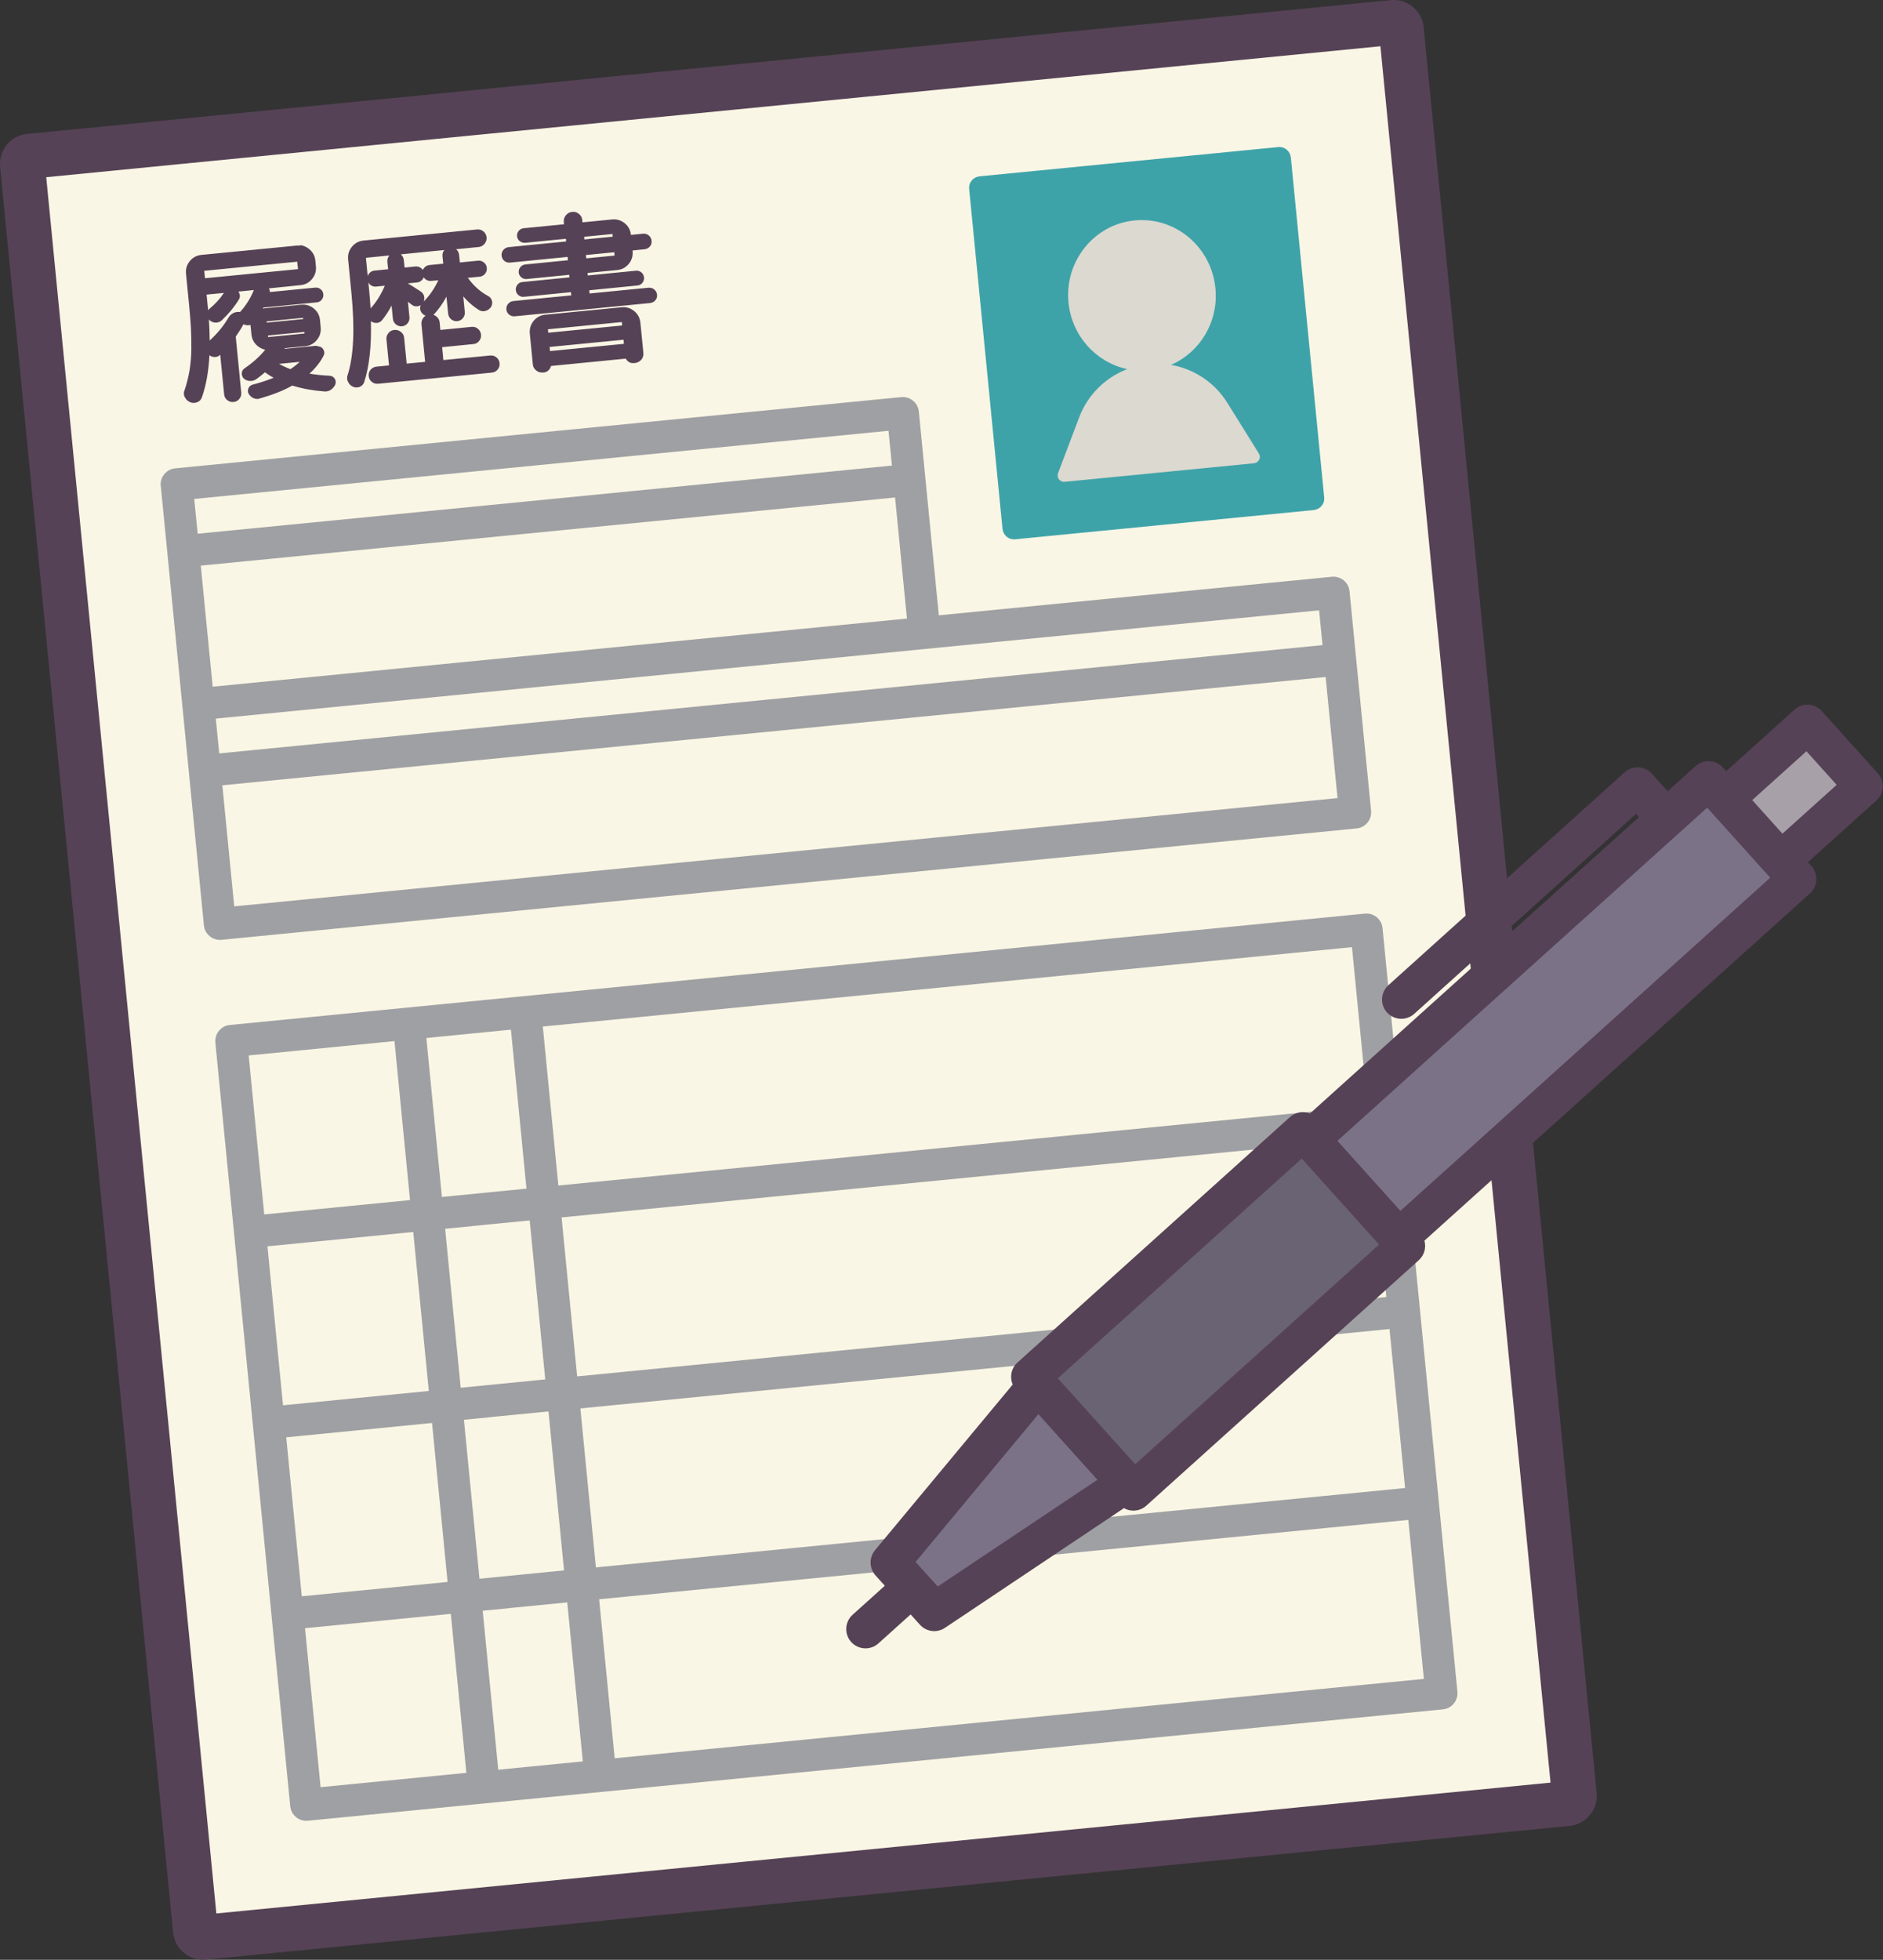
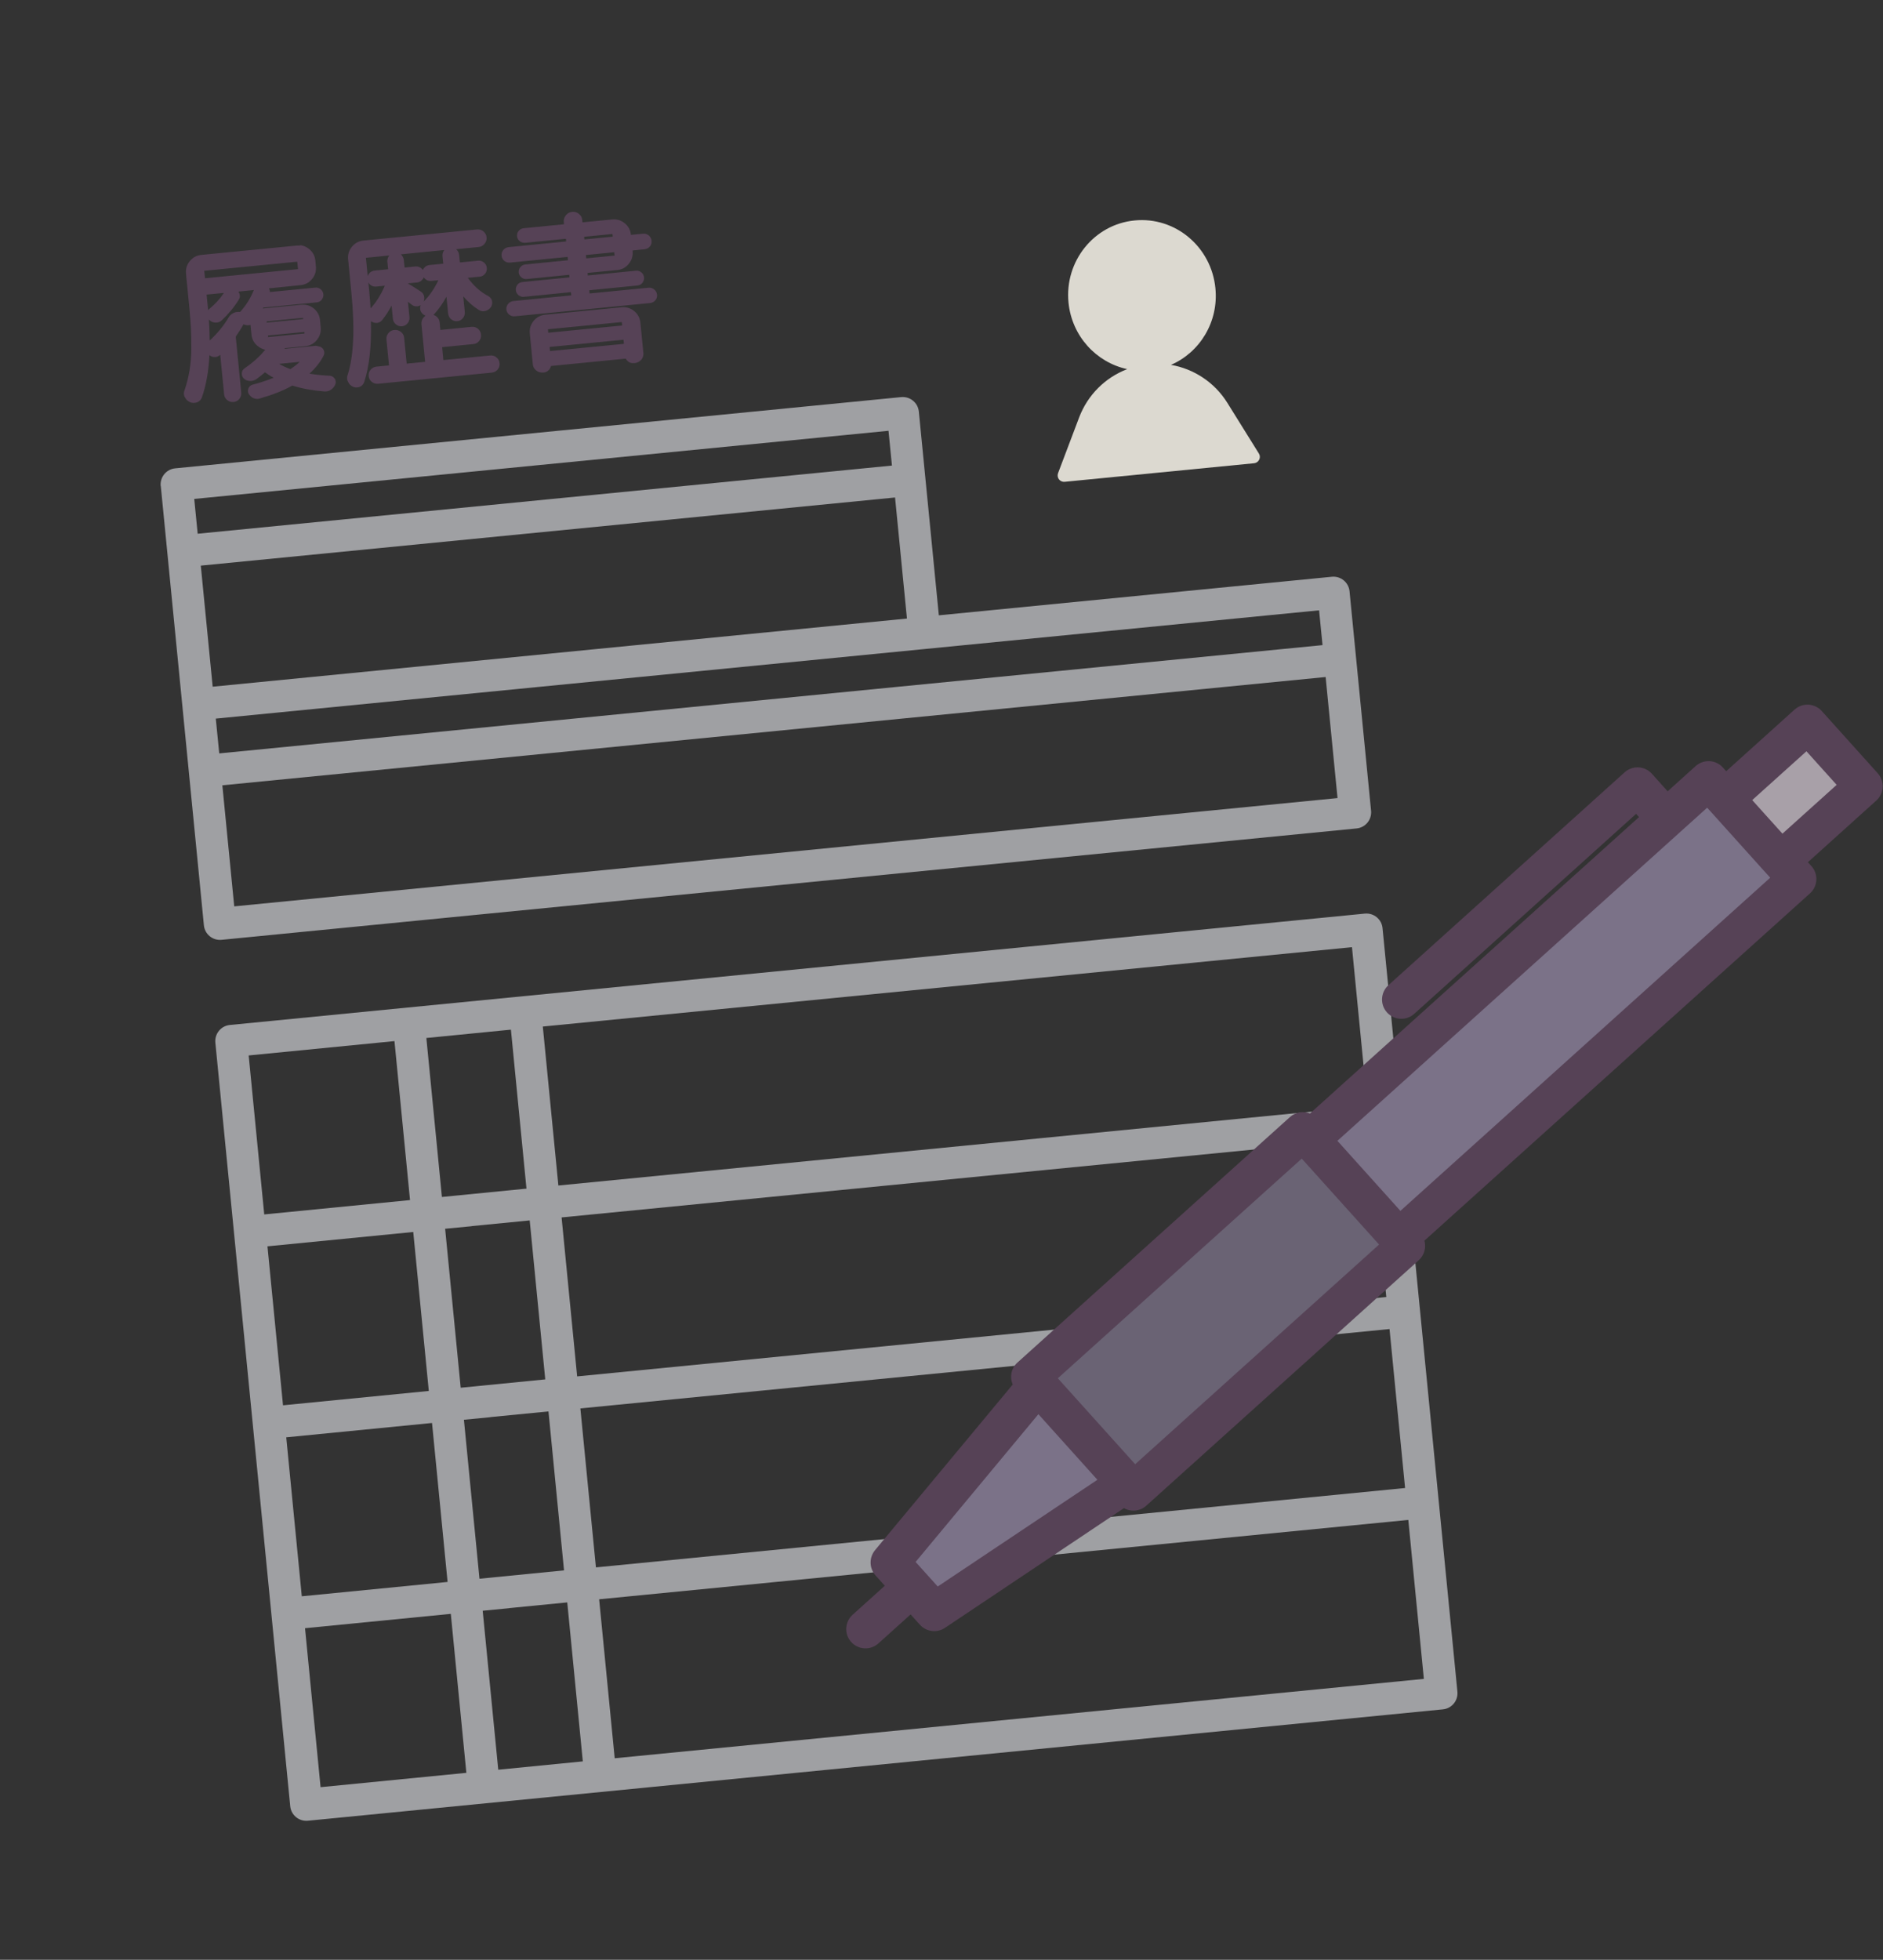
<svg xmlns="http://www.w3.org/2000/svg" id="_レイヤー_2" data-name="レイヤー 2" viewBox="0 0 169.46 176.29">
  <rect x="0" y="0" width="169.46" height="176.29" fill="#333333" stroke="none" />
  <defs>
    <style>
      .cls-1 {
        fill: #564256;
      }

      .cls-1, .cls-2, .cls-3, .cls-4, .cls-5, .cls-6, .cls-7, .cls-8 {
        fill-rule: evenodd;
      }

      .cls-2 {
        fill: #7b7288;
      }

      .cls-3 {
        fill: #3ea3a9;
      }

      .cls-4 {
        fill: #a8a0a8;
      }

      .cls-5 {
        fill: #dcd9d0;
      }

      .cls-6 {
        fill: #9fa0a3;
      }

      .cls-7 {
        fill: #faf6e5;
      }

      .cls-8 {
        fill: #6a6374;
      }
    </style>
  </defs>
  <g id="_レイヤー_1-2" data-name="レイヤー 1">
    <g>
-       <path class="cls-7" d="m126.11,2.64c-.04-.38-.37-.65-.75-.62C115.94,2.95,12.06,13.13,2.64,14.06c-.38.04-.65.37-.62.75,1.07,10.87,14.51,147.97,15.57,158.84.04.38.37.65.75.62,9.42-.92,113.3-11.11,122.72-12.03.38-.04.65-.37.62-.75-1.07-10.87-14.51-147.97-15.57-158.84h0Z" />
-       <path class="cls-1" d="m128.12,2.44c-.15-1.49-1.47-2.57-2.96-2.43L2.44,12.05C.95,12.19-.13,13.52.01,15l15.57,158.84c.15,1.49,1.47,2.57,2.96,2.43l122.72-12.03c1.49-.15,2.57-1.47,2.43-2.96L128.12,2.44h0ZM19.48,172.12l120.06-11.77L124.23,4.16,4.16,15.94l15.31,156.18h0Z" />
-       <path class="cls-3" d="m116.17,14.17c-.03-.28-.16-.53-.38-.71-.21-.18-.49-.26-.77-.23-4.51.44-22.35,2.19-26.86,2.63-.28.03-.53.16-.71.38-.18.21-.26.49-.23.77.48,4.9,2.52,25.66,3,30.56.03.28.16.53.38.71.21.18.49.26.77.23,4.51-.44,22.35-2.19,26.86-2.63.28-.03.53-.16.71-.38.18-.21.26-.49.23-.77-.48-4.9-2.52-25.66-3-30.56h0Z" />
      <path class="cls-5" d="m101.43,33.2c-2.77-.6-4.97-2.96-5.27-5.98-.37-3.72,2.3-7.04,5.95-7.39,3.65-.36,6.91,2.37,7.27,6.1.3,3.02-1.4,5.77-4,6.89,2.07.36,3.93,1.58,5.07,3.41,1.36,2.19,2.84,4.56,2.84,4.56.11.17.12.38.03.56-.09.18-.26.3-.46.32l-17.05,1.67c-.2.02-.39-.07-.51-.22-.12-.16-.15-.37-.08-.56,0,0,.99-2.61,1.9-5.02.77-2.02,2.35-3.58,4.31-4.33h0Z" />
      <path class="cls-6" d="m122.84,82.18l-102.16,10.02c-.79.08-1.37.78-1.3,1.58l6.74,68.7c.08.79.78,1.37,1.58,1.3l102.16-10.02c.79-.08,1.37-.78,1.3-1.58l-6.74-68.7c-.08-.79-.78-1.37-1.58-1.3h0Zm-68.92,61.68l72.82-7.14h0l1.4,14.3-72.82,7.14-1.4-14.3h0Zm-8.08.79l5.21-.51,1.4,14.3-7.61.75-1.4-14.3,2.39-.23h0Zm-5.27.52l1.4,14.3-13.12,1.29-1.4-14.3,13.12-1.29h0Zm84.48-25.62l-72.82,7.14,1.4,14.3,72.82-7.14-1.4-14.3h0Zm-97.89,24.04l13.12-1.29-1.4-14.3-13.12,1.29,1.4,14.3h0Zm16.98-16.11l-2.39.23,1.4,14.3,7.61-.75-1.4-14.3-5.21.51h0Zm79.22-25.11l-72.82,7.14,1.4,14.3,72.82-7.14-1.4-14.3h0Zm-97.89,24.04l13.12-1.29-1.4-14.3-13.12,1.29,1.4,14.3h0Zm16.98-16.11l-2.39.23,1.4,14.3,7.61-.75-1.4-14.3-5.21.51h0Zm80.62-10.8l-72.82,7.14-1.4-14.3,72.82-7.14h0l1.4,14.3h0Zm-87.57-5.85l1.4,14.3-13.12,1.29-1.4-14.3,13.12-1.29h0Zm2.87-.28l1.4,14.3,7.61-.75-1.4-14.3-7.61.75h0ZM14.47,43.72l3.88,39.52c.08.79.78,1.37,1.58,1.3l102.16-10.02c.79-.08,1.37-.78,1.3-1.58l-1.94-19.76c-.08-.79-.78-1.37-1.58-1.3l-35.38,3.47-1.8-18.33c-.08-.79-.78-1.37-1.58-1.3l-65.35,6.41c-.79.08-1.37.78-1.3,1.58h0Zm104.83,17.18h0l1.07,10.89-99.29,9.74-1.07-10.89,99.29-9.74h0Zm-.28-2.87l-99.29,9.74-.31-3.13,63.91-6.27h0l35.38-3.47h0l.31,3.13h0Zm-100.95-7.15l62.48-6.13h0l1.07,10.89-62.48,6.13-1.07-10.89h0Zm62.2-9l-62.48,6.13-.31-3.13,62.48-6.13.31,3.13h0Z" />
      <path class="cls-1" d="m49.59,32.92l6.73-.66c.04.09.11.17.19.24h0c.15.13.32.18.5.16h.14c.23-.04.42-.14.57-.31.14-.18.21-.38.18-.61l-.27-2.72c-.04-.42-.23-.77-.56-1.04-.33-.27-.71-.38-1.13-.34l-6.88.67c-.42.04-.77.23-1.04.56-.27.33-.38.71-.34,1.13l.27,2.77c.02.22.12.41.3.55h0c.18.15.38.21.6.19h.1c.19-.03.35-.11.48-.27.08-.09.12-.19.15-.29h0Zm-22.57-10.83h-.31s-8.59.84-8.59.84c-.42.04-.77.23-1.04.56-.27.33-.38.71-.34,1.13l.3,3.05c.06.65.11,1.25.14,1.79.03.54.04,1.16.04,1.85,0,.69-.06,1.36-.16,2-.11.64-.26,1.24-.45,1.79-.05.11-.07.23-.06.36.01.11.04.2.1.29.09.18.23.32.42.41h0c.2.1.41.11.63.04.24-.08.39-.23.47-.46.37-1.04.6-2.3.68-3.79.11.09.24.15.38.16.22.03.41-.03.57-.18,0,0,.01,0,.02-.01l.35,3.55c.02.21.11.39.28.52h0c.17.14.36.19.57.17.21-.02.39-.11.52-.28.14-.17.19-.36.17-.57l-.49-4.99s0-.06.02-.08c.25-.35.48-.71.67-1.07.1.05.21.08.33.09h0c.11,0,.21,0,.3-.04l.09.87c.04.42.23.77.56,1.04.21.17.44.28.68.33-.49.6-1.1,1.15-1.84,1.66-.18.11-.27.28-.27.49h0c0,.2.08.36.23.48,0,0,.02.01.02.02.16.11.34.16.53.16.2,0,.38-.06.54-.17,0,0,0,0,0,0,.27-.2.52-.4.77-.61.24.18.49.34.78.49-.6.24-1.23.45-1.89.62,0,0,0,0,0,0-.21.06-.34.19-.4.38h0c-.06.18-.03.36.08.51,0,0,0,0,0,0,.23.3.5.42.81.39h0c.06,0,.12-.02.17-.04,1.15-.33,2.12-.71,2.89-1.15.01,0,.03-.01.04,0,0,0,0,0,0,0,.84.26,1.79.44,2.84.52.06,0,.12,0,.19,0h0c.32-.03.58-.21.78-.55,0,0,0,0,0,0,.06-.12.08-.23.07-.34,0-.05-.02-.1-.04-.17,0-.01,0-.02-.02-.04-.1-.18-.25-.29-.46-.31,0,0,0,0-.01,0-.63-.03-1.24-.09-1.83-.19.2-.18.39-.37.56-.57.28-.32.52-.67.71-1.04,0,0,0,0,0,0,.08-.16.09-.32.02-.48-.06-.16-.17-.27-.33-.33,0,0-.01,0-.02,0l-.18-.05c-.07-.02-.14-.03-.21-.04l-.22.03-2.57.25.03-.06,1.84-.18c.42-.04.77-.23,1.04-.56.27-.33.38-.71.34-1.13l-.06-.66c-.04-.42-.23-.77-.56-1.04-.33-.27-.71-.38-1.13-.34l-3.46.34.04-.08,4.82-.47c.19-.02.34-.1.45-.25h0c.11-.15.16-.31.14-.48-.02-.17-.09-.32-.23-.44-.14-.12-.31-.18-.49-.16l-4.09.4c0-.11-.03-.22-.09-.33h0s2.85-.29,2.85-.29c.42-.04.77-.23,1.04-.56.27-.33.38-.71.34-1.13l-.05-.52c-.04-.42-.23-.77-.56-1.04-.25-.2-.52-.32-.82-.35h0Zm6.37,6.81c.15.1.3.15.48.15h0c.21,0,.39-.09.53-.27,0,0,0,0,0,0,.3-.37.58-.8.84-1.29l.12,1.19c.02.2.11.37.27.5h0c.16.13.35.19.55.17.2-.02.37-.11.5-.27.13-.16.19-.35.17-.55l-.14-1.39c.12.09.23.18.33.26.16.13.34.18.54.15h0c.11-.01.2-.05.28-.1-.03.08-.05.17-.05.27h0c0,.2.08.37.22.51,0,0,0,0,0,0,.09.08.17.13.27.17-.07.04-.13.1-.19.17-.14.17-.2.37-.18.61l.33,3.37-1.66.16-.23-2.32c-.02-.23-.12-.41-.3-.54-.17-.13-.36-.19-.58-.17-.22.02-.39.11-.53.28-.14.17-.21.36-.18.59l.23,2.32-1.12.11c-.22.02-.4.12-.54.28-.14.17-.19.36-.17.57.02.21.11.39.28.52h0c.16.14.36.19.58.17l10.21-1c.23-.02.4-.12.54-.28.14-.17.19-.36.17-.57-.02-.21-.11-.39-.28-.52-.16-.14-.36-.19-.58-.17l-4.2.41-.11-1.16,2.82-.28c.22-.02.39-.12.52-.29.13-.16.18-.35.16-.56-.02-.21-.11-.38-.27-.52-.16-.14-.35-.2-.57-.18l-2.82.28-.06-.66c-.02-.24-.13-.42-.3-.56-.09-.07-.18-.11-.27-.14.04-.03.08-.06.11-.1,0,0,0,0,0,0,.4-.44.75-.95,1.07-1.53l.15,1.51c.02.21.11.39.27.52h0c.16.13.35.19.55.17.21-.02.38-.11.51-.27.13-.16.19-.35.17-.56l-.14-1.4c.43.5.9.91,1.4,1.22.19.12.39.15.6.09h0c.19-.05.35-.16.48-.33,0,0,0,0,.01-.01.11-.17.14-.36.1-.55-.05-.2-.16-.36-.36-.46-.7-.37-1.3-.92-1.82-1.63l1.06-.1c.21-.02.37-.11.5-.27.12-.15.17-.33.15-.53-.02-.2-.11-.36-.26-.48-.15-.12-.32-.18-.53-.16l-1.63.16-.07-.67c-.02-.21-.11-.39-.27-.52h0s2.03-.2,2.03-.2c.21-.02.39-.12.53-.29.14-.17.2-.37.18-.58-.02-.22-.12-.4-.29-.54-.17-.13-.36-.19-.57-.17l-10.22,1c-.42.04-.77.23-1.04.56-.27.33-.38.71-.34,1.13l.3,3.07c.31,3.18.2,5.62-.34,7.33-.05.11-.06.23-.05.35,0,.09.04.19.09.28.09.2.24.34.42.42.13.06.26.09.4.07h0c.07,0,.14-.02.2-.04,0,0,0,0,0,0,.21-.08.36-.23.43-.45,0,0,0,0,0,0,.45-1.4.66-3.2.6-5.42h0Zm16.07,2.31l.04.37,6.65-.65-.04-.37-6.65.65h0Zm-22.49,1.34c-.24.23-.52.45-.83.65,0,0,0,0,0,0,0,0-.01,0-.02,0-.37-.14-.71-.3-1.01-.47l1.87-.18h0Zm22.34-2.93l.03.31,6.65-.65-.03-.31-6.65.65h0Zm1.49-9.45l-3.67.36c-.19.02-.34.1-.45.24-.12.14-.16.3-.15.48.02.18.1.33.24.44.14.11.3.16.49.15l3.67-.36.02.24-5.17.51c-.19.02-.35.1-.48.25-.12.15-.18.32-.16.52.02.2.11.36.26.48h0c.15.11.32.16.51.14l5.17-.51.03.3-3.84.38c-.17.02-.32.09-.44.24-.12.14-.16.3-.15.48.02.18.1.33.24.44.14.12.3.16.47.15l3.84-.38.02.23-4.24.42c-.19.02-.34.1-.45.25-.11.15-.16.31-.14.48.02.17.09.32.23.44h0c.14.12.31.18.49.16l4.24-.42.03.29-5.2.51c-.19.02-.35.1-.48.25-.12.15-.18.32-.16.51.02.19.11.35.26.47h0c.15.11.32.16.51.14l12.16-1.19c.19-.02.35-.1.47-.24.13-.15.18-.32.16-.51-.02-.19-.1-.34-.25-.47-.15-.12-.32-.18-.52-.16l-5.3.52-.03-.29,4.34-.43c.19-.02.34-.1.45-.25h0c.11-.15.16-.31.14-.48-.02-.17-.09-.32-.23-.44-.14-.12-.31-.18-.49-.16l-4.34.43-.02-.23,2.67-.26c.42-.04.77-.23,1.04-.56.27-.33.38-.71.34-1.13v-.07s1.08-.11,1.08-.11c.19-.02.35-.1.47-.24.13-.15.18-.32.16-.52-.02-.19-.1-.35-.25-.48-.15-.12-.32-.18-.52-.16l-1.09.11h0c-.04-.44-.23-.78-.56-1.05-.33-.27-.71-.38-1.13-.34l-2.67.26-.02-.21c-.02-.22-.12-.41-.3-.55-.18-.15-.38-.21-.61-.18-.23.02-.41.12-.56.3-.15.18-.21.38-.19.6l.02.21h0Zm-26.68,10.01v.14s3.28-.32,3.28-.32v-.14s-3.28.32-3.28.32h0Zm-1.28-4.09l-1.39.14s.06.08.08.14c.09.2.08.39-.03.57-.42.68-.94,1.31-1.55,1.88,0,0,0,0,0,0-.15.14-.33.2-.54.2-.21,0-.39-.07-.55-.22l-.06-.06c.04.66.07,1.29.07,1.89.68-.62,1.24-1.3,1.67-2.02.11-.21.27-.36.48-.46.1-.05.21-.08.33-.09.08,0,.17,0,.26,0,.53-.58.94-1.24,1.23-1.96v-.03h.01Zm1.16,2.82v.11s3.28-.32,3.28-.32v-.11s-3.28.32-3.28.32h0Zm9.15-3.5l.08.8c.05.53.09,1.04.12,1.53.51-.55.94-1.24,1.28-2.04l-.78.08c-.21.02-.39-.04-.54-.17h0c-.07-.06-.12-.13-.16-.2h0Zm4.98-.45c-.03.07-.07.13-.12.19-.13.16-.29.24-.48.26l-.83.08c.33.19.7.43,1.13.71.18.11.3.27.34.47.03.16.02.31-.05.46.53-.52.97-1.16,1.33-1.92l-.64.06c-.21.02-.39-.04-.54-.17h0c-.06-.05-.1-.1-.14-.16h0Zm-17.99,1.39l-1.55.15.1,1c.01.14.03.27.04.41.03-.05.08-.1.13-.14,0,0,0,0,0,0,.5-.42.92-.87,1.24-1.35l.05-.07h0Zm32.59-3.41l.03.3,2.55-.25-.03-.3-2.55.25h0Zm-17.7.04l-2.1.21.16,1.64c.03-.08.07-.16.13-.23.12-.15.28-.24.49-.26l1.22-.12-.07-.67c-.02-.21.04-.4.17-.56h0Zm4.97-.49l-3.93.39h0c.16.14.25.31.27.52l.07.67.97-.1c.19-.02.36.03.52.15.06.05.11.1.16.16.03-.07.06-.13.11-.18.12-.15.28-.24.49-.26l1.23-.12-.07-.67c-.02-.21.04-.4.17-.56h0Zm-21.62,1.87l.07.67,8.37-.82-.07-.67-8.37.82h0Zm34.19-3.06l.02.24,2.55-.25-.02-.24-2.55.25h0Z" />
      <polygon class="cls-2" points="161.75 79.07 153.76 70.2 117.92 102.48 125.91 111.35 161.75 79.07 161.75 79.07" />
      <polygon class="cls-8" points="126.55 112.07 117.27 101.77 92.75 123.85 102.03 134.15 126.55 112.07 126.55 112.07" />
      <polygon class="cls-4" points="167.73 70.72 162.69 65.13 155.24 71.84 160.28 77.43 167.73 70.72 167.73 70.72" />
      <polygon class="cls-2" points="101.39 133.43 93.4 124.56 80.11 140.55 84.1 144.98 101.39 133.43 101.39 133.43" />
      <path class="cls-1" d="m155.37,69.39l-.32-.35c-.64-.71-1.73-.77-2.45-.13l-2.52,2.27-1.42-1.58c-.64-.71-1.73-.77-2.45-.13l-21.26,19.15c-.71.64-.77,1.74-.13,2.45.64.71,1.74.77,2.45.13l19.97-17.99.26.29-29.61,26.66c-.59-.24-1.29-.13-1.8.32l-24.52,22.08c-.57.51-.72,1.32-.43,1.98l-12.39,14.9c-.55.66-.53,1.63.04,2.27l.84.93-2.9,2.61c-.71.64-.77,1.74-.13,2.45s1.74.77,2.45.13l2.9-2.61.84.93c.58.64,1.53.76,2.25.28l16.11-10.77c.63.36,1.45.29,2.01-.22l24.52-22.08c.51-.46.68-1.14.51-1.76l34.7-31.24c.71-.64.77-1.73.13-2.45l-.32-.35,6.16-5.55c.71-.64.77-1.73.13-2.45l-5.04-5.6c-.64-.71-1.73-.77-2.45-.13l-6.16,5.55h0Zm-56.61,63.72l-14.37,9.6-1.99-2.21,11.05-13.29,5.31,5.9h0Zm-3.56-9.13l6.96,7.73,21.95-19.76-6.96-7.73-21.95,19.76h0Zm58.44-51.33l-33.28,29.97,5.67,6.3,33.28-29.97-.68-.75-4.68-5.2h0s-.32-.35-.32-.35h0Zm4.05-.68l4.88-4.39,2.72,3.02-4.88,4.39-2.72-3.02h0Z" />
    </g>
  </g>
</svg>